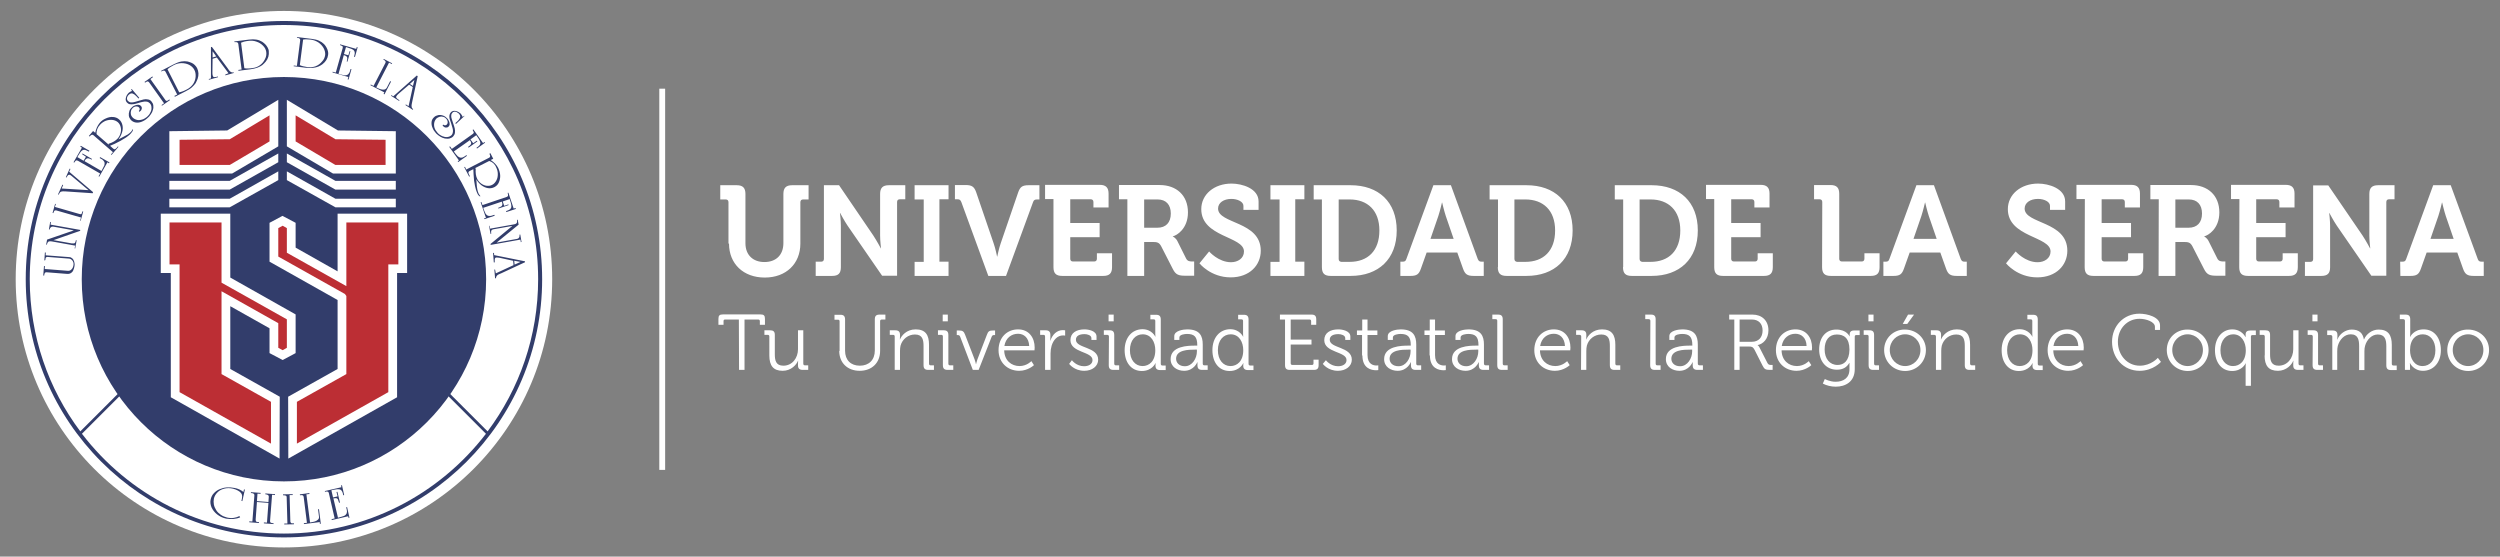
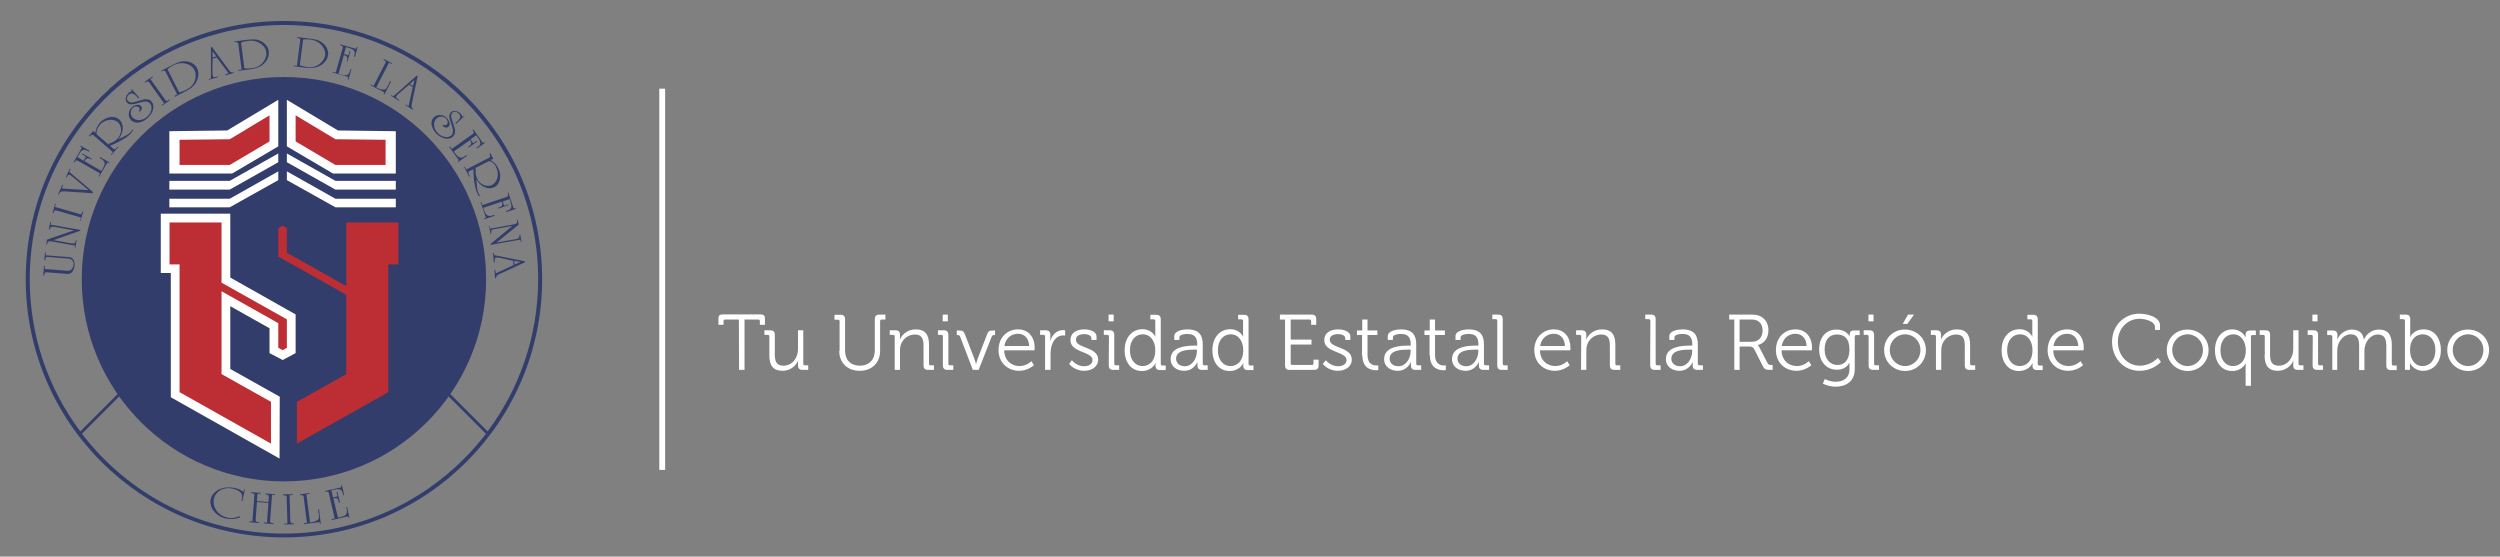
<svg xmlns="http://www.w3.org/2000/svg" version="1.1" id="Capa_1" x="0px" y="0px" viewBox="0 0 1370 305" style="enable-background:new 0 0 1370 305;" xml:space="preserve">
  <rect x="0" y="0" width="1370" height="305" fill="#808080" stroke="none" />
  <style type="text/css">
	.st0{fill:#FFFFFF;}
	.st1{fill:#323D6B;}
	.st2{fill:#BC2E34;}
</style>
-   <path class="st0" d="M155.6,6c81.2,0,147,65.8,147,147s-65.8,147-147,147s-147-65.8-147-147C8.6,71.8,74.4,6,155.6,6" />
  <path class="st1" d="M155.6,42.2c61.2,0,110.8,49.6,110.8,110.8s-49.6,110.8-110.8,110.8S44.8,214.2,44.8,153S94.4,42.2,155.6,42.2" />
  <polygon class="st0" points="124.5,71.5 152.5,54.7 152.5,80.2 127.2,95.1 92.8,95.1 92.8,71.9 " />
  <polygon class="st2" points="98.4,76.6 98.4,90.4 125.9,90.4 147.7,77.5 147.7,63.2 125.9,76.3 " />
  <polygon class="st0" points="92.8,103.9 125.9,103.9 152.5,88.9 152.5,84.1 125.9,99.1 92.8,99.1 " />
  <polygon class="st0" points="92.8,113.6 125.9,113.6 152.5,98.7 152.5,93.9 125.9,108.9 92.8,108.9 " />
  <polygon class="st0" points="126.2,152.1 162,172.3 162,193.5 154.9,197.3 147.7,193.5 147.7,179.9 126.2,167.8 126.2,202.2   153.3,217.4 153.2,251.3 93.6,217.7 93.6,149.6 88.1,149.6 88.1,117.1 126.2,117.1 " />
  <polygon class="st2" points="92.9,121.9 98.4,121.9 121.4,121.9 121.4,144.9 121.4,154.9 157.2,175 157.2,190.6 154.9,191.9   152.5,190.6 152.5,177.1 121.4,159.6 121.4,205 148.5,220.2 148.5,243.1 98.4,214.9 98.4,144.9 92.9,144.9 " />
-   <polygon class="st0" points="162,135.7 185,148.7 185,117.1 223.1,117.1 223.1,149.6 217.6,149.6 217.6,217.7 158,251.3   157.9,217.4 185,202.2 185,164.4 147.7,143.4 147.7,122.1 154.8,118.3 162,122.1 " />
  <polygon class="st2" points="157.2,125 157.2,138.5 189.8,156.8 189.8,144.9 189.8,121.9 212.8,121.9 218.3,121.9 218.3,144.9   212.8,144.9 212.8,214.9 162.7,243.1 162.7,220.2 189.8,205 189.8,162.2 189,161.1 152.5,140.6 152.5,125 154.9,123.7 " />
  <polygon class="st0" points="185.2,71.5 157.2,54.7 157.2,80.2 182.5,95.1 216.9,95.1 216.9,71.9 " />
  <polygon class="st2" points="211.3,76.6 211.3,90.4 183.8,90.4 162,77.5 162,63.2 183.8,76.3 " />
  <polygon class="st0" points="216.9,103.9 183.8,103.9 157.2,88.9 157.2,84.1 183.8,99.1 216.9,99.1 " />
  <polygon class="st0" points="216.9,113.6 183.8,113.6 157.2,98.7 157.2,93.9 183.8,108.9 216.9,108.9 " />
  <path class="st1" d="M66.7,215.9l-21.8,21.8c25.5,33.3,65.6,54.7,110.7,54.7s85.2-21.5,110.7-54.7l-21.8-21.8l1.1-1.1l21.6,21.6  c17.4-23.3,27.7-52.1,27.7-83.4c0-77-62.4-139.3-139.3-139.3S16.3,76.1,16.3,153c0,31.3,10.3,60.2,27.7,83.4l21.7-21.7L66.7,215.9z   M155.6,11.5c78.2,0,141.5,63.4,141.5,141.5s-63.3,141.5-141.5,141.5S14.1,231.1,14.1,153S77.4,11.5,155.6,11.5" />
  <path class="st1" d="M24.7,142.7h-0.4l0.3-4.3h0.5l-0.1,1.5l13,1c0.6,0,1.2,0.3,1.6,0.7c0.5,0.4,0.8,1,1,1.6s0.3,1.3,0.3,1.9  c0,0.6-0.2,1.3-0.4,2.1c-0.3,0.8-0.5,1.4-0.9,1.8c-0.7,0.8-1.6,1.2-2.8,1.1l-11.3-0.9c-0.8-0.1-1.2,0.5-1.3,1.8h-0.5l0.4-5.2h0.5  l-0.1,1.6l12.6,1c0.9,0.1,1.6-0.2,2.2-0.9c0.6-0.6,0.9-1.5,1-2.5c0.1-0.9-0.2-1.7-0.7-2.3s-1.2-1-2-1l-11.5-0.9  c-0.8-0.1-1.2,0.4-1.2,1.4L24.7,142.7z M40.9,136.1l0.3-1.5l-12.8-2.3c-0.7-0.1-1.2-0.1-1.6,0c-0.5,0.2-0.9,0.7-1.1,1.8l-0.4-0.1  l0.5-2.7l14.5-5v-0.1l-11.1-2c-0.5-0.1-0.9,0-1.3,0.3s-0.6,0.7-0.7,1.3l-0.4-0.1l0.7-4.1l0.4,0.1l-0.2,1.4L44,126l-0.1,0.5  l-14.6,5.1l0,0l10.1,1.8c0.8,0.1,1.4,0,1.7-0.3c0.2-0.3,0.4-0.8,0.5-1.5l0.4,0.1l-0.8,4.5L40.9,136.1z M43.9,120.9l0.5-1.7  l-13.6-3.9c-0.4-0.1-0.8,0-1,0.2c-0.2,0.3-0.4,0.7-0.6,1.3l-0.4-0.1l1.4-5l0.4,0.1l-0.5,1.6l13.2,3.8c0.4,0.1,0.7,0.2,0.8,0.2  c0.3,0,0.5-0.1,0.6-0.2c0.1-0.2,0.3-0.7,0.5-1.4l0.4,0.1l-1.4,5.1L43.9,120.9z M48.5,104.2l-9.3-7.8c-0.4-0.3-0.6-0.4-0.7-0.5  c-0.4-0.2-0.8-0.2-1.1,0c-0.3,0.2-0.5,0.6-0.8,1.1l-0.1,0.3l-0.4-0.2l2.1-4.7l0.4,0.2l-0.7,1.5L51,105.3l-0.2,0.6l-14.8-1  c-0.9,0-1.5-0.1-2,0c-0.4,0.1-0.8,0.2-1,0.4c-0.2,0.2-0.4,0.5-0.6,0.9l-0.2,0.5l-0.4-0.2l2.4-5.3l0.4,0.2l-0.8,1.9L48.5,104.2z   M58.9,88.9l-4.5,7.9L54,96.6l0.9-1.5l-12.2-7c-0.4-0.2-0.8-0.3-1.1-0.1c-0.3,0.2-0.6,0.6-0.9,1.1l-0.4-0.2l4.6-8L44,80.4l0.3-0.5  l4.7,2.7l-0.3,0.5l-0.8-0.4c-1.2-0.7-2.1-0.8-2.8-0.3c-0.7,0.4-1.4,1.4-2.3,3l-0.4,0.7l3.4,2l1.3-2.2L45,84.5l0.2-0.4l5.2,3  l-0.2,0.4c-0.6-0.4-1.2-0.6-1.7-0.7s-1,0-1.4,0.4c-0.2,0.2-0.5,0.5-0.8,1.1l9.3,5.4c0.6-1.1,1.1-2.1,1.6-3.1c0.2-0.8,0.2-1.5-0.1-2  c-0.3-0.5-0.7-1-1.4-1.4l-1.1-0.6l0.3-0.5L60,89l-0.3,0.5L58.9,88.9z M48.7,74.5l2.3-2.7l1.2,1c0.4-2.2,1.2-3.9,2.4-5.4  c0.9-1.1,2-1.9,3.4-2.5c1.3-0.6,2.6-0.9,3.9-0.8s2.4,0.5,3.3,1.3c1,0.8,1.6,1.9,1.9,3.2c0.3,1.3,0.2,2.6-0.2,3.9  c-0.4,1.4-1.1,2.7-2,3.9l0,0c0.4-0.2,1.1-0.6,2.3-1.2c1.2-0.6,2.1-1.1,2.8-1.5c0.7-0.5,1.4-1,1.9-1.6c0.4-0.5,0.6-0.9,0.7-1.2h0.3  c0,0.7-0.4,1.3-1,2c-0.5,0.6-1,1.1-1.7,1.6c-0.6,0.5-1.2,0.9-1.7,1.2C68,76,67.1,76.5,66,77.2c-2.2,1.2-4.1,2.1-5.7,2.7l1.7,1.5  c0.3,0.2,0.5,0.4,0.7,0.4s0.4,0,0.6-0.2s0.5-0.5,0.8-0.7c0.1-0.2,0.3-0.4,0.5-0.7l0.3,0.3l-3.8,4.4l-0.3-0.3l1.1-1.2l-10.7-9.3  c-0.5-0.5-1.2-0.3-1.9,0.5l-0.2,0.2L48.7,74.5z M52.9,73.5l6.7,5.8l-0.1-0.5c2.3-0.7,3.9-1.7,5-2.9c0.8-0.9,1.3-1.9,1.6-3.1  c0.3-1.1,0.3-2.2,0-3.3c-0.3-1.1-0.8-1.9-1.6-2.6c-0.9-0.7-1.9-1.1-3.1-1.2s-2.4,0.1-3.5,0.5c-1.2,0.5-2.2,1.2-3.1,2.2  C53.4,69.9,52.8,71.6,52.9,73.5 M72.2,48.8l4.1,4.8L75.9,54l-1-1.1c-0.7-0.8-1.4-1.3-2.1-1.6c-0.7-0.3-1.4-0.1-2.2,0.6  c-0.4,0.3-0.6,0.7-0.8,1.1c-0.2,0.4-0.3,0.8-0.2,1.2c0,0.4,0.2,0.8,0.5,1.1c0.4,0.4,0.9,0.7,1.4,0.8c0.6,0.1,1.2,0,1.8-0.1  c0.6-0.1,1.5-0.4,2.5-0.7c1.1-0.3,2.1-0.6,2.9-0.8c0.8-0.2,1.6-0.2,2.4,0c0.8,0.1,1.4,0.5,1.9,1.1s0.9,1.3,1,2.1  c0.1,0.8,0.1,1.6-0.2,2.5c-0.2,0.9-0.6,1.7-1.2,2.5c-0.5,0.8-1.2,1.6-2,2.2c-1,0.9-2.1,1.5-3.2,1.9s-2.2,0.5-3.2,0.3  s-1.9-0.7-2.6-1.5c-0.5-0.6-0.9-1.4-1-2.2c-0.1-0.8,0-1.7,0.3-2.6s0.9-1.6,1.6-2.2c0.4-0.4,1-0.7,1.6-0.9c0.6-0.2,1.2-0.3,1.8-0.3  c0.6,0.1,1,0.3,1.4,0.7c0.3,0.4,0.5,0.9,0.4,1.4c-0.1,0.6-0.3,1-0.8,1.4c-0.1,0.1-0.3,0.2-0.6,0.4l-0.2-0.5c0.6-0.7,0.6-1.3,0.1-1.9  c-0.2-0.2-0.5-0.4-0.9-0.5s-0.8-0.1-1.2,0c-0.4,0.1-0.8,0.3-1.2,0.6c-0.5,0.5-0.9,1-1.1,1.7c-0.2,0.6-0.2,1.3-0.1,1.9  s0.4,1.2,0.8,1.6c0.6,0.7,1.3,1.1,2.2,1.4c0.9,0.3,1.8,0.3,2.9,0c1-0.2,2-0.8,2.9-1.5c0.8-0.7,1.5-1.5,1.9-2.5  c0.5-0.9,0.7-1.8,0.6-2.7c0-0.9-0.3-1.7-0.9-2.3c-0.5-0.5-1-0.8-1.7-0.9s-1.4-0.1-2.1,0.1c-0.8,0.1-1.7,0.4-2.7,0.7  c-1,0.3-1.8,0.5-2.5,0.6s-1.4,0.1-2,0s-1.2-0.5-1.6-1c-0.6-0.7-0.8-1.5-0.5-2.6c0.2-1,0.8-1.9,1.6-2.7c0.4-0.3,1-0.7,1.8-1l-0.6-0.7  L72.2,48.8z M88.5,57.6l1.4-1l-8.2-11.5c-0.3-0.4-0.6-0.5-0.9-0.5c-0.4,0.1-0.8,0.3-1.3,0.7l-0.3-0.4l4.3-3l0.3,0.4l-1.4,1l8,11.2  c0.2,0.3,0.4,0.6,0.5,0.6c0.2,0.2,0.4,0.2,0.6,0.2c0.2-0.1,0.7-0.3,1.3-0.8l0.3,0.4l-4.3,3L88.5,57.6z M95.5,52.6l1.6-0.8l-6.4-12.5  c-0.4-0.7-1-0.8-1.9-0.3l-0.3,0.2l-0.2-0.4l7.2-3.7c1.4-0.7,2.7-1.2,3.9-1.4c1.2-0.2,2.3-0.2,3.4,0c0.7,0.2,1.4,0.4,2.1,0.7  c0.7,0.3,1.3,0.7,1.8,1.2s1,1.1,1.3,1.7c0.9,1.9,1,3.8,0.3,5.9c-0.3,0.8-0.7,1.6-1.1,2.4c-0.5,0.7-1.2,1.5-2.1,2.3s-2.1,1.5-3.5,2.2  L95.9,53L95.5,52.6z M106.4,38.1c-0.6-1.1-1.6-2-2.8-2.6c-1.2-0.6-2.6-0.9-4.1-0.9s-2.9,0.4-4.3,1.1c-1.6,0.8-2.8,1.6-3.4,2.3  l6.4,12.6c1.1-0.2,2.5-0.7,4.2-1.6c1.4-0.7,2.5-1.7,3.4-2.9c0.8-1.2,1.3-2.6,1.4-4C107.3,40.6,107.1,39.3,106.4,38.1 M125.2,40.1  l-6.4-8.6l-2.3,0.7l-0.1,7.5c0,0.7,0,1.3,0.2,1.8c0.1,0.4,0.3,0.6,0.5,0.7s0.6,0.1,1,0c0.3,0,0.7-0.1,1.3-0.3l0.1,0.4l-5,1.4  l-0.1-0.4l1.2-0.3V25.8l0.5-0.1l8.5,11.5c0.3,0.4,0.6,0.8,0.9,1.3c0.3,0.4,0.7,0.8,1.1,1s0.9,0.3,1.4,0.1l0.1,0.4l-4.6,1.3l-0.1-0.4  L125.2,40.1z M118.5,30.9l-1.9-2.7h-0.1v3.3L118.5,30.9z M130.7,38.3l1.7-0.2l-1.8-14c-0.1-0.8-0.7-1.1-1.7-1h-0.4l-0.1-0.4l8-1  c1.6-0.2,2.9-0.2,4.1,0s2.2,0.6,3.2,1.2c0.6,0.4,1.2,0.9,1.7,1.4s0.9,1.1,1.3,1.8c0.3,0.6,0.6,1.3,0.6,2c0.2,2.1-0.3,4-1.7,5.7  c-0.6,0.7-1.2,1.3-1.9,1.9c-0.7,0.5-1.6,1-2.7,1.4s-2.4,0.7-4,0.9l-6.4,0.8L130.7,38.3z M145.9,28.4c-0.2-1.3-0.8-2.4-1.8-3.4  s-2.1-1.7-3.6-2.2c-1.4-0.5-2.9-0.6-4.4-0.4c-1.8,0.2-3.1,0.6-4,1l1.8,14c1.1,0.2,2.6,0.2,4.5-0.1c1.6-0.2,2.9-0.7,4.1-1.6  s2.1-2,2.7-3.3C145.9,31.1,146.1,29.8,145.9,28.4 M161,35.9l1.7,0.2l1.8-14c0.1-0.8-0.4-1.2-1.4-1.4h-0.4l0.1-0.4l8,1  c1.6,0.2,2.9,0.5,4,1s2,1.1,2.8,1.9c0.5,0.5,0.9,1.1,1.3,1.8c0.4,0.7,0.6,1.3,0.8,2c0.2,0.7,0.2,1.4,0.1,2.1  c-0.3,2.1-1.3,3.7-3.1,5.1c-0.7,0.5-1.5,1-2.3,1.3s-1.8,0.6-3,0.7s-2.5,0.1-4.1-0.1l-6.4-0.8L161,35.9z M178.2,30.1  c0.1-1.3-0.2-2.5-0.9-3.8c-0.7-1.2-1.6-2.2-2.9-3.1c-1.3-0.8-2.6-1.3-4.2-1.5c-1.8-0.2-3.2-0.2-4.1,0l-1.8,14c1,0.5,2.5,0.8,4.3,1.1  c1.6,0.2,3,0,4.4-0.5c1.4-0.6,2.5-1.4,3.4-2.5C177.5,32.7,178,31.5,178.2,30.1 M190.9,42.2l-8.7-2.5l0.1-0.4l1.7,0.5l3.8-13.5  c0.1-0.5,0.1-0.8-0.2-1c-0.3-0.2-0.7-0.4-1.3-0.6l0.1-0.4l8.8,2.5l0.3-1l0.5,0.1l-1.5,5.3l-0.5-0.1l0.2-0.8c0.4-1.3,0.2-2.2-0.4-2.8  c-0.6-0.5-1.7-1-3.5-1.5l-0.7-0.2l-1.1,3.8l2.4,0.7l0.7-2.3l0.4,0.1l-1.6,5.7l-0.4-0.1c0.2-0.7,0.3-1.3,0.3-1.8s-0.2-0.9-0.7-1.2  c-0.2-0.2-0.6-0.3-1.2-0.5l-2.9,10.3c1.2,0.3,2.3,0.6,3.4,0.8c0.8,0,1.5-0.2,1.9-0.6s0.8-1,1-1.7l0.3-1.2l0.5,0.1l-1.6,5.7l-0.5-0.1  L190.9,42.2z M214.9,34.7l-0.2,0.4l-1.5-0.8l-7,13.6c0.9,0.4,1.6,0.8,2.3,1c0.7,0.2,1.4,0.3,2,0.2c0.6-0.1,1.1-0.4,1.5-1.1l1.8-3.5  l0.5,0.2l-3.6,7l-0.5-0.2l0.4-0.9l-7.6-3.9l0.2-0.4l1.5,0.8l6.5-12.6c0.2-0.4,0.2-0.7,0-1s-0.6-0.6-1.1-0.8l0.2-0.4L214.9,34.7z   M223.9,58.2l2.3-10.5l-2-1.3l-5.7,4.9c-0.5,0.4-0.9,0.9-1.2,1.3c-0.2,0.3-0.3,0.6-0.2,0.8c0.1,0.2,0.3,0.5,0.7,0.8  c0.2,0.2,0.6,0.4,1.1,0.7l-0.2,0.4l-4.4-2.8l0.2-0.4l1,0.7l12.9-11.4l0.5,0.3l-3,14c-0.1,0.5-0.2,1-0.3,1.5c-0.1,0.5-0.1,1,0,1.5  s0.4,0.8,0.8,1.1l-0.2,0.4l-4-2.6l0.2-0.4L223.9,58.2z M226.3,47.1l0.8-3.3l0,0l-2.5,2.2L226.3,47.1z M254.5,63.6l-4.6,4.3l-0.4-0.4  l1.1-1c0.8-0.7,1.3-1.4,1.5-2.1c0.3-0.7,0-1.4-0.7-2.2c-0.4-0.3-0.8-0.6-1.2-0.8c-0.4-0.2-0.8-0.2-1.2-0.2c-0.4,0.1-0.8,0.2-1,0.5  c-0.4,0.4-0.7,0.9-0.7,1.5c-0.1,0.6,0,1.2,0.2,1.8c0.2,0.6,0.4,1.4,0.8,2.5c0.4,1.1,0.7,2.1,0.9,2.9s0.2,1.6,0.1,2.4  c-0.1,0.8-0.5,1.4-1,2c-0.6,0.6-1.3,0.9-2,1.1c-0.8,0.2-1.6,0.1-2.5,0c-0.9-0.2-1.7-0.5-2.5-1s-1.6-1.1-2.3-1.8c-0.9-1-1.6-2-2-3.1  c-0.5-1.1-0.6-2.2-0.5-3.2s0.6-1.9,1.4-2.6c0.6-0.6,1.3-0.9,2.2-1.1c0.8-0.2,1.7-0.1,2.6,0.2c0.9,0.3,1.6,0.8,2.3,1.5  c0.4,0.4,0.7,0.9,1,1.5s0.4,1.2,0.4,1.7c0,0.6-0.2,1-0.6,1.4c-0.4,0.4-0.8,0.5-1.4,0.5c-0.6,0-1.1-0.3-1.5-0.7  c-0.1-0.1-0.2-0.3-0.4-0.6l0.4-0.3c0.7,0.5,1.3,0.5,1.9,0c0.2-0.2,0.4-0.5,0.5-0.9s0-0.8-0.1-1.2c-0.1-0.4-0.4-0.8-0.7-1.2  c-0.5-0.5-1.1-0.9-1.7-1c-0.7-0.2-1.3-0.2-1.9,0c-0.6,0.2-1.2,0.5-1.6,0.8c-0.6,0.6-1.1,1.4-1.3,2.3s-0.2,1.9,0.1,2.9  s0.9,1.9,1.7,2.8c0.7,0.8,1.6,1.4,2.5,1.8c1,0.4,1.9,0.6,2.8,0.5c0.9-0.1,1.6-0.4,2.3-1c0.5-0.5,0.7-1.1,0.8-1.8  c0.1-0.7,0-1.4-0.2-2.1s-0.5-1.6-0.8-2.7c-0.4-1-0.6-1.8-0.8-2.4c-0.2-0.7-0.2-1.3-0.1-2c0.1-0.6,0.4-1.2,0.9-1.7  c0.7-0.6,1.5-0.8,2.5-0.6c1,0.2,1.9,0.7,2.8,1.5c0.3,0.4,0.7,1,1.1,1.8l0.7-0.7L254.5,63.6z M251.5,87.9l-5.3-7.4l0.4-0.3l1,1.4  l11.5-8.2c0.4-0.3,0.6-0.6,0.5-0.9s-0.3-0.8-0.6-1.3l0.4-0.3l5.3,7.5l0.8-0.6l0.3,0.4l-4.4,3.2l-0.3-0.4l0.7-0.5  c1.1-0.8,1.6-1.6,1.4-2.4c-0.1-0.8-0.7-1.9-1.8-3.4l-0.4-0.6l-3.2,2.3l1.5,2.1l2-1.4l0.3,0.4l-4.8,3.4l-0.3-0.4  c0.6-0.4,1-0.8,1.4-1.2c0.3-0.4,0.4-0.9,0.2-1.4c-0.1-0.3-0.3-0.6-0.6-1.1l-8.8,6.2c0.7,1,1.4,1.9,2.2,2.7c0.7,0.5,1.3,0.8,1.9,0.7  c0.6,0,1.2-0.3,1.8-0.7l1-0.7l0.3,0.4l-4.8,3.4l-0.3-0.4L251.5,87.9z M268.7,83.9l1.6,3.1l-1.4,0.7c1.8,1.2,3.2,2.6,4.1,4.3  c0.6,1.3,1,2.6,1.1,4s-0.2,2.7-0.7,3.9c-0.5,1.2-1.3,2-2.4,2.6c-1.1,0.6-2.4,0.8-3.6,0.6c-1.3-0.2-2.5-0.8-3.6-1.6  c-1.1-0.9-2.1-2-2.8-3.3l0,0c0.1,0.4,0.1,1.3,0.2,2.5c0.1,1.3,0.2,2.3,0.4,3.2c0.2,0.9,0.4,1.6,0.8,2.4c0.3,0.5,0.6,0.9,0.8,1.1  l-0.1,0.3c-0.6-0.3-1.1-0.8-1.5-1.7c-0.3-0.7-0.6-1.4-0.8-2.1c-0.2-0.8-0.4-1.4-0.5-2s-0.3-1.6-0.5-2.9c-0.2-2.5-0.4-4.6-0.4-6.3  l-2,1c-0.3,0.2-0.5,0.3-0.6,0.5s-0.1,0.3-0.1,0.6c0.1,0.3,0.2,0.6,0.4,1c0.1,0.2,0.3,0.4,0.4,0.8l-0.4,0.2l-2.7-5.2l0.4-0.2l0.7,1.5  l12.6-6.5c0.6-0.3,0.7-1,0.2-1.9l-0.1-0.2L268.7,83.9z M268.1,88.2l-7.9,4l0.5,0.1c-0.2,2.4,0.1,4.3,0.8,5.7  c0.5,1.1,1.3,1.9,2.2,2.6c1,0.7,2,1.1,3,1.2c1.1,0.1,2.1,0,3-0.5c1-0.5,1.7-1.3,2.3-2.4s0.8-2.2,0.8-3.5s-0.3-2.5-0.9-3.7  C271.2,89.9,269.8,88.7,268.1,88.2 M266.3,119.4l-2.9-8.6l0.4-0.1l0.6,1.7l13.3-4.5c0.5-0.2,0.7-0.4,0.7-0.8c0-0.3,0-0.8-0.2-1.4  l0.4-0.1l2.9,8.7l1-0.3l0.2,0.5l-5.2,1.7l-0.2-0.5l0.8-0.3c1.3-0.4,2-1.1,2.1-1.9s-0.1-2-0.7-3.7l-0.2-0.7l-3.8,1.3l0.8,2.4l2.3-0.8  l0.1,0.4l-5.6,1.9l-0.1-0.4c0.7-0.2,1.2-0.5,1.7-0.8c0.4-0.3,0.6-0.7,0.6-1.3c0-0.3-0.1-0.7-0.3-1.3l-10.2,3.4  c0.4,1.2,0.8,2.2,1.3,3.2c0.5,0.7,1,1.1,1.6,1.2s1.2,0.1,2-0.2l1.2-0.4l0.2,0.5l-5.6,1.9l-0.2-0.5L266.3,119.4z M268.3,123.8  l0.3,1.5l12.8-2.3c0.7-0.1,1.2-0.3,1.5-0.5c0.4-0.3,0.6-1,0.4-2l0.4-0.1l0.5,2.7l-11.9,9.7v0.1l11.1-2c0.5-0.1,0.8-0.3,1.1-0.8  c0.2-0.4,0.3-0.9,0.2-1.5l0.4-0.1l0.7,4.1l-0.4,0.1l-0.2-1.4l-16.3,2.9l-0.1-0.5l12-9.9l0,0l-10.1,1.8c-0.8,0.1-1.3,0.4-1.5,0.9  c-0.1,0.4-0.1,0.9,0,1.6l-0.4,0.1l-0.8-4.5L268.3,123.8z M271.7,149.8l9.7-4.5l-0.2-2.4l-7.3-1.6c-0.7-0.1-1.3-0.2-1.8-0.2  c-0.4,0-0.6,0.1-0.8,0.4c-0.1,0.2-0.2,0.6-0.2,1c0,0.3,0,0.7,0,1.3h-0.5l-0.4-5.2h0.5l0.1,1.2l16.9,3.4v0.5l-12.9,6  c-0.5,0.2-0.9,0.4-1.4,0.6c-0.5,0.2-0.9,0.5-1.2,0.9s-0.4,0.8-0.4,1.3h-0.5l-0.4-4.8h0.4L271.7,149.8z M282,145l3.1-1.4v-0.1  l-3.3-0.6L282,145z" />
  <path class="st1" d="M133.4,269.6l0.3-1.4l0.5,0.1l-1.4,6.3l-0.5-0.1c0.3-1.1,0.4-2,0.4-2.6s-0.2-1.2-0.6-1.7s-1-1-1.8-1.4  s-1.7-0.8-2.6-1c-1.7-0.4-3.4-0.4-4.9,0s-2.8,1.1-3.7,2.1c-1,1-1.6,2.1-1.9,3.4c-0.2,1-0.2,2.1,0,3.2c0.2,1.1,0.7,2.1,1.3,3.1  c0.6,1,1.5,1.8,2.5,2.5s2.2,1.2,3.4,1.5c1.3,0.3,2.6,0.4,3.7,0.2c1.2-0.2,2.2-0.5,3.1-1l0.4,0.7c-1.1,0.5-2.4,0.8-3.7,0.9  c-1.4,0.1-2.7,0-4-0.2c-1.9-0.4-3.5-1.2-4.9-2.3s-2.4-2.4-3.1-3.9c-0.6-1.5-0.8-3-0.4-4.5c0.3-1.2,0.8-2.3,1.7-3.2  c0.8-0.9,1.9-1.7,3.1-2.2s2.5-0.9,4-1c1.4-0.1,2.8,0,4.2,0.3C130.3,267.7,131.9,268.4,133.4,269.6 M155.8,286.9h1.7l-0.4-14.4  c0-0.5-0.2-0.8-0.5-0.9c-0.3-0.1-0.8-0.2-1.5-0.2v-0.5l5.3-0.1v0.5h-1.7l0.4,14c0,0.4,0,0.7,0.1,0.8c0.1,0.3,0.2,0.4,0.4,0.6  c0.2,0.1,0.7,0.1,1.5,0.1v0.5l-5.3,0.1V286.9z M169.5,270.2l0.1,0.5l-1.7,0.2l2,15.4c1-0.1,1.8-0.3,2.5-0.5s1.3-0.5,1.8-1  c0.5-0.4,0.7-1,0.6-1.7l-0.5-4l0.5-0.1l1,8l-0.5,0.1l-0.1-1l-8.6,1.1l-0.1-0.5l1.7-0.2l-1.8-14.3c-0.1-0.4-0.3-0.7-0.6-0.8  c-0.3-0.1-0.8-0.1-1.4,0l-0.1-0.5L169.5,270.2z M190.8,282.9l-9,2.1l-0.1-0.5l1.7-0.4l-3.2-13.9c-0.1-0.5-0.3-0.7-0.7-0.8  c-0.3-0.1-0.8-0.1-1.4,0.1l-0.1-0.4l9.1-2.1l-0.2-1l0.5-0.1l1.2,5.4l-0.5,0.1l-0.2-0.9c-0.3-1.3-0.9-2.1-1.7-2.3  c-0.8-0.2-2.1-0.1-3.9,0.3l-0.7,0.2l0.9,3.9l2.5-0.6l-0.6-2.4l0.5-0.1l1.4,5.9l-0.5,0.1c-0.2-0.7-0.4-1.3-0.6-1.8  c-0.3-0.5-0.7-0.7-1.2-0.7c-0.3,0-0.7,0-1.3,0.1l2.5,10.6c1.2-0.3,2.3-0.6,3.4-1c0.7-0.4,1.2-0.9,1.4-1.5c0.2-0.6,0.2-1.2,0-2  l-0.3-1.2l0.5-0.1l1.3,5.8l-0.5,0.1L190.8,282.9z M149.1,271.1l-1.1,14.2c0,0.5,0,0.8,0.2,1s0.6,0.3,1.2,0.4c0.1,0,0.3,0,0.5,0v0.5  l-5.3-0.4v-0.5l1.7,0.1l0.8-10.8l-6.3-0.5l-0.7,9.6c0,0.6,0.1,1,0.4,1.2c0.2,0.1,0.7,0.2,1.4,0.2v0.5l-5.3-0.4v-0.5l1.7,0.1  l1.1-14.3c0.1-0.8-0.5-1.2-1.5-1.3h-0.4v-0.5l5.3,0.4v0.5l-1.7-0.1l-0.3,4.1l6.3,0.5l0.2-2.9c0-0.4-0.1-0.7-0.4-0.9  s-0.6-0.3-1.1-0.4h-0.4v-0.5l5.3,0.4v0.5L149.1,271.1z" />
-   <path class="st0" d="M399.5,133.5c0,11,7.8,18.6,19.6,18.6c11.7,0,19.5-7.6,19.5-18.6v-22.7c0-1,0.6-1.5,1.5-1.5h3v-7.8h-9  c-3.4,0-4.8,1.5-4.8,4.8v26.9c0,6.6-4.1,10.4-10.4,10.4c-6.2,0-10.4-3.8-10.4-10.3v-27c0-3.3-1.4-4.8-4.8-4.8h-9v7.8h3  c1,0,1.5,0.6,1.5,1.5v22.7H399.5z M447,151.2h9c3.4,0,4.8-1.4,4.8-4.8v-22.7c0-2.9-0.5-7-0.5-7h0.1c0,0,2.2,4.2,4.1,7l18.9,27.4h8.2  v-40.4c0-1,0.6-1.5,1.5-1.5h3v-7.7h-9c-3.4,0-4.8,1.5-4.8,4.8v22.8c0,2.9,0.5,7,0.5,7h-0.1c0,0-2.2-4.1-4.1-7l-18.8-27.6h-8.3v40.4  c0,1-0.6,1.5-1.5,1.5h-3V151.2z M501.2,151.2h18.6v-7.8h-5v-34.2h5v-7.7h-18.6v7.8h5v34.2h-5V151.2z M541.6,151.2h9.7l14.8-40.4  c0.4-1.2,1-1.5,2.2-1.5h1.3v-7.8h-5.9c-3.5,0-4.7,0.9-5.8,4.1l-9.5,27.7c-1,2.8-1.9,7.3-1.9,7.3h-0.1c0,0-0.9-4.5-1.9-7.3l-9.5-27.8  c-1.1-3.2-2.4-4.1-5.9-4.1h-5.8v7.8h1.3c1.2,0,1.7,0.3,2.2,1.5L541.6,151.2z M577.3,146.4c0,3.4,1.4,4.8,4.8,4.8h22.5  c3.3,0,4.8-1.4,4.8-4.8v-7.6h-8.3v3c0,1-0.6,1.5-1.5,1.5H588c-1,0-1.5-0.6-1.5-1.5V130h16.1v-7.8h-16.1v-13h11.2  c1,0,1.5,0.6,1.5,1.5v3h8.3v-7.6c0-3.3-1.5-4.8-4.8-4.8h-30v7.8h4.6V146.4z M617.8,151.2h9.2v-18.6h4.6c2.6,0,3.6,0.3,4.7,2.3  l6.4,12.5c1.6,3.2,3.2,3.7,6.9,3.7h4.8v-7.8h-0.9c-1.5,0-2.7-0.1-3.5-1.6l-4.8-9.6c-0.9-1.8-2.5-2.5-2.5-2.5v-0.1  c2.1-0.4,8.3-4.1,8.3-13.1c0-9.4-6.4-15-15.5-15h-22.3v7.8h4.6V151.2z M627,124.8v-15.5h7.4c4.5,0,7.2,2.8,7.2,7.7  c0,5-2.7,7.8-7.4,7.8H627z M657.3,144.3c0,0,6.1,7.7,17.1,7.7c10.4,0,16.5-6.7,16.5-14.6c0-16.3-23.4-14.6-23.4-23.1  c0-3.2,3.1-5.3,7.3-5.3c3.3,0,6.6,1.5,6.6,3.8v2.2h8.3v-4.6c0-7.1-9-9.8-14.8-9.8c-9.6,0-16.6,6-16.6,14c0,15.5,23.4,14.8,23.4,23.2  c0,3.8-3.4,5.9-7.1,5.9c-6.9,0-12-5.9-12-5.9L657.3,144.3z M696.2,151.2h18.6v-7.8h-5v-34.2h5v-7.7h-18.6v7.8h5v34.2h-5V151.2z   M724.4,146.4c0,3.4,1.4,4.8,4.8,4.8h10.9c15.3,0,25.3-9.2,25.3-24.9s-10-24.8-25.3-24.8h-20.2v7.8h4.5V146.4z M733.6,141.9v-32.6h6  c9.8,0,16.3,6,16.3,17c0,11.2-6.4,17.2-16.3,17.2h-4.5C734.1,143.4,733.6,142.9,733.6,141.9 M767.4,151.2h5.5c3.5,0,4.7-0.9,5.8-4.1  l3.1-8.7h16.8l3.1,8.7c1.1,3.2,2.4,4.1,5.9,4.1h5.5v-7.8H812c-1.2,0-1.7-0.3-2.2-1.5l-14.7-40.4h-9.6l-14.8,40.4  c-0.4,1.3-1,1.5-2.2,1.5h-1.1L767.4,151.2L767.4,151.2z M783.9,130.9l4.3-12.5c0.9-2.7,2-7.4,2-7.4h0.1c0,0,1.1,4.7,2,7.4l4.3,12.5  H783.9z M820.8,146.4c0,3.4,1.4,4.8,4.8,4.8h10.9c15.3,0,25.3-9.2,25.3-24.9s-10-24.8-25.3-24.8h-20.2v7.8h4.6v37.1L820.8,146.4  L820.8,146.4z M829.9,141.9v-32.6h6c9.8,0,16.3,6,16.3,17c0,11.2-6.4,17.2-16.3,17.2h-4.5C830.5,143.4,829.9,142.9,829.9,141.9   M889.4,146.4c0,3.4,1.4,4.8,4.8,4.8h10.9c15.3,0,25.3-9.2,25.3-24.9s-10-24.8-25.3-24.8h-20.2v7.8h4.6v37.1L889.4,146.4  L889.4,146.4z M898.5,141.9v-32.6h6c9.8,0,16.3,6,16.3,17c0,11.2-6.4,17.2-16.3,17.2H900C899.1,143.4,898.5,142.9,898.5,141.9   M939.4,146.4c0,3.4,1.4,4.8,4.8,4.8h22.5c3.3,0,4.8-1.4,4.8-4.8v-7.6h-8.3v3c0,1-0.6,1.5-1.5,1.5h-11.5c-1,0-1.5-0.6-1.5-1.5V130  h16.1v-7.8h-16.1v-13h11.2c1,0,1.5,0.6,1.5,1.5v3h8.3v-7.6c0-3.3-1.5-4.8-4.8-4.8h-30v7.8h4.5V146.4z M998.5,146.4  c0,3.4,1.4,4.8,4.8,4.8h21.9c3.4,0,4.8-1.4,4.8-4.8v-7.6h-8.3v3c0,1-0.6,1.5-1.5,1.5h-10.8c-1,0-1.5-0.6-1.5-1.5v-35.6  c0-3.3-1.4-4.8-4.8-4.8h-9v7.8h3c1,0,1.5,0.6,1.5,1.5L998.5,146.4L998.5,146.4z M1032.1,151.2h5.5c3.5,0,4.7-0.9,5.8-4.1l3.1-8.7  h16.8l3.1,8.7c1.1,3.2,2.4,4.1,5.9,4.1h5.5v-7.8h-1.1c-1.2,0-1.7-0.3-2.2-1.5l-14.7-40.4h-9.6l-14.8,40.4c-0.4,1.3-1,1.5-2.2,1.5  h-1.1L1032.1,151.2L1032.1,151.2z M1048.6,130.9l4.3-12.5c0.9-2.7,2-7.4,2-7.4h0.1c0,0,1.1,4.7,2,7.4l4.3,12.5H1048.6z   M1099.3,144.3c0,0,6.1,7.7,17.1,7.7c10.4,0,16.5-6.7,16.5-14.6c0-16.3-23.4-14.6-23.4-23.1c0-3.2,3.1-5.3,7.3-5.3  c3.3,0,6.6,1.5,6.6,3.8v2.2h8.3v-4.6c0-7.1-9-9.8-14.8-9.8c-9.6,0-16.6,6-16.6,14c0,15.5,23.4,14.8,23.4,23.2c0,3.8-3.4,5.9-7.1,5.9  c-6.9,0-12-5.9-12-5.9L1099.3,144.3z M1142.4,146.4c0,3.4,1.4,4.8,4.8,4.8h22.5c3.3,0,4.8-1.4,4.8-4.8v-7.6h-8.3v3  c0,1-0.6,1.5-1.5,1.5h-11.5c-1,0-1.5-0.6-1.5-1.5V130h16.1v-7.8h-16.1v-13h11.2c1,0,1.5,0.6,1.5,1.5v3h8.3v-7.6  c0-3.3-1.5-4.8-4.8-4.8h-30v7.8h4.6L1142.4,146.4L1142.4,146.4z M1182.9,151.2h9.2v-18.6h4.6c2.6,0,3.6,0.3,4.7,2.3l6.4,12.5  c1.6,3.2,3.2,3.7,6.9,3.7h4.8v-7.8h-0.9c-1.5,0-2.7-0.1-3.5-1.6l-4.8-9.6c-0.9-1.8-2.4-2.5-2.4-2.5v-0.1c2.1-0.4,8.3-4.1,8.3-13.1  c0-9.4-6.4-15-15.5-15h-22.3v7.8h4.6L1182.9,151.2L1182.9,151.2z M1192.1,124.8v-15.5h7.4c4.5,0,7.2,2.8,7.2,7.7  c0,5-2.7,7.8-7.4,7.8H1192.1z M1227.1,146.4c0,3.4,1.4,4.8,4.8,4.8h22.5c3.3,0,4.8-1.4,4.8-4.8v-7.6h-8.3v3c0,1-0.6,1.5-1.5,1.5  h-11.5c-1,0-1.5-0.6-1.5-1.5V130h16.1v-7.8h-16.1v-13h11.2c1,0,1.5,0.6,1.5,1.5v3h8.3v-7.6c0-3.3-1.5-4.8-4.8-4.8h-30v7.8h4.6  L1227.1,146.4L1227.1,146.4z M1263.1,151.2h9c3.4,0,4.8-1.4,4.8-4.8v-22.7c0-2.9-0.5-7-0.5-7h0.1c0,0,2.2,4.2,4.1,7l18.9,27.4h8.2  v-40.4c0-1,0.6-1.5,1.5-1.5h3v-7.7h-9c-3.4,0-4.8,1.5-4.8,4.8v22.8c0,2.9,0.5,7,0.5,7h-0.1c0,0-2.2-4.1-4.1-7l-18.8-27.5h-8.3V142  c0,1-0.6,1.5-1.5,1.5h-3L1263.1,151.2L1263.1,151.2z M1315.4,151.2h5.5c3.5,0,4.7-0.9,5.8-4.1l3.1-8.7h16.8l3.1,8.7  c1.1,3.2,2.4,4.1,5.9,4.1h5.5v-7.8h-1.1c-1.2,0-1.8-0.3-2.2-1.5l-14.8-40.4h-9.6l-14.8,40.4c-0.4,1.3-1,1.5-2.2,1.5h-1.1  L1315.4,151.2L1315.4,151.2z M1331.9,130.9l4.3-12.5c0.9-2.7,2-7.4,2-7.4h0.1c0,0,1.1,4.7,2,7.4l4.3,12.5H1331.9z" />
  <path class="st0" d="M405,202.7h3v-27.6h7.5c0.6,0,0.9,0.3,0.9,0.9v2h2.8v-3.2c0-1.9-0.6-2.5-2.5-2.5h-20.5c-1.9,0-2.5,0.6-2.5,2.5  v3.2h2.8v-2c0-0.7,0.3-0.9,0.9-0.9h7.5L405,202.7L405,202.7z M421.6,194.8c0,5.6,2.2,8.4,7.3,8.4c4.7,0,7.6-3.4,8.4-5.5h0.1  c0,0-0.1,0.7-0.1,1.6v1c0,1.6,0.8,2.4,2.6,2.4h3v-2.5h-1.8c-0.6,0-0.9-0.3-0.9-1V181h-2.9v10.4c0,4.7-3.1,9-8,9  c-4.2,0-4.7-3-4.7-6.4v-10.5c0-1.8-0.8-2.5-2.6-2.5h-3.1v2.5h1.8c0.6,0,0.9,0.3,0.9,0.9V194.8z M459.9,192.3  c0,6.5,4.5,10.9,11.2,10.9s11.2-4.4,11.2-10.9V176c0-0.6,0.3-0.9,1-0.9h1.9v-2.7H482c-1.9,0-2.6,0.8-2.6,2.6v17.1  c0,5.1-3.2,8.3-8.2,8.3s-8.1-3.1-8.1-8.2v-17.1c0-1.9-0.8-2.6-2.6-2.6h-3.2v2.7h1.9c0.6,0,0.9,0.3,0.9,0.9v16.2H459.9z M490.3,202.7  h2.9v-10.4c0-1,0.1-2,0.3-2.9c1-3.6,4.2-6.1,7.9-6.1c4.2,0,4.7,3,4.7,6.4v10.4c0,1.9,0.8,2.6,2.6,2.6h3.1v-2.5H510  c-0.6,0-0.9-0.3-0.9-1v-10.3c0-5.3-1.9-8.4-7.3-8.4c-5.1,0-7.8,3.5-8.6,5.5h-0.1c0,0,0.1-0.7,0.1-1.6v-1c0-1.6-0.8-2.4-2.6-2.4h-3  v2.5h1.8c0.6,0,0.9,0.3,0.9,0.9L490.3,202.7L490.3,202.7z M516.6,176.1h2.8v-3.7h-2.8V176.1z M516.7,200.1c0,1.9,0.8,2.6,2.6,2.6  h3.1v-2.5h-1.8c-0.6,0-0.9-0.3-0.9-1v-15.6c0-1.9-0.8-2.6-2.6-2.6H514v2.5h1.8c0.6,0,0.9,0.3,0.9,0.9V200.1z M533.1,202.7h3.2  l7.1-18.1c0.3-0.8,0.7-1,1.5-1h0.4v-2.5h-1.1c-2,0-2.7,0.4-3.4,2.4l-5.2,13.5c-0.4,1.1-0.7,2.5-0.7,2.5h-0.1c0,0-0.3-1.5-0.7-2.5  l-5.2-13.5c-0.7-1.9-1.4-2.4-3.4-2.4h-1.2v2.5h0.4c0.8,0,1.2,0.2,1.5,1L533.1,202.7z M547.2,191.9c0,6.7,4.9,11.3,11.3,11.3  c4.9,0,8.1-3.1,8.1-3.1l-1.4-2.2c0,0-2.5,2.7-6.5,2.7c-4.5,0-8.3-3.1-8.4-8.6h16.6c0,0,0.1-0.9,0.1-1.5c0-5.4-3.1-10-9.1-10  C552,180.5,547.2,184.8,547.2,191.9 M550.4,189.6c0.7-4.4,3.9-6.7,7.5-6.7c3.2,0,5.9,2.2,6.1,6.7H550.4z M572.8,202.7h2.9v-9.1  c0-1.4,0.2-2.8,0.6-4.2c1-3.2,3.2-5.6,6.3-5.6c0.6,0,1.1,0.1,1.1,0.1V181c0,0-0.6-0.1-1.2-0.1c-3.4,0-5.8,2.5-6.9,5.8h-0.1  c0,0,0.1-0.7,0.1-1.6v-1.6c0-1.7-0.8-2.5-2.6-2.5h-3v2.5h1.8c0.6,0,0.9,0.3,0.9,0.9v18.3H572.8z M585.9,199.4c0,0,2.7,3.8,8.3,3.8  c4.3,0,7.6-2.5,7.6-6.1c0-7.2-12.2-6.1-12.2-10.9c0-2.1,1.8-3.1,4.8-3.1c1.4,0,3.7,0.6,3.7,2.2v1h2.8v-1.9c0-3.1-4.4-3.9-6.6-3.9  c-4.4,0-7.7,1.9-7.7,5.9c0,7,12.1,6.1,12.1,10.9c0,2.3-2.2,3.4-4.6,3.4c-4.3,0-6.7-3.3-6.7-3.3L585.9,199.4z M607.5,176.1h2.8v-3.7  h-2.8V176.1z M607.6,200.1c0,1.9,0.8,2.6,2.6,2.6h3.1v-2.5h-1.8c-0.6,0-0.9-0.3-0.9-1v-15.6c0-1.9-0.8-2.6-2.6-2.6h-3.1v2.5h1.8  c0.6,0,1,0.3,1,0.9L607.6,200.1L607.6,200.1z M616.3,191.9c0,6.7,3.6,11.4,9.4,11.4c5.7,0,7.5-4.3,7.5-4.3h0.1c0,0-0.1,0.6-0.1,1.4  c0,1.6,0.8,2.4,2.6,2.4h3v-2.5H637c-0.6,0-0.9-0.3-0.9-1v-24.2c0-1.9-0.8-2.6-2.6-2.6h-3.1v2.5h1.8c0.6,0,0.9,0.3,0.9,0.9v7  c0,0.9,0.1,1.6,0.1,1.6h-0.1c0,0-1.8-4.1-7.1-4.1C620.3,180.5,616.3,185,616.3,191.9 M626.1,200.6c-4,0-6.9-3.4-6.9-8.7  c0-5.5,3.1-8.7,7-8.7c4.7,0,6.9,4.3,6.9,8.7C633.1,198,629.7,200.6,626.1,200.6 M641.5,196.8c0,4.3,3.7,6.4,7.4,6.4  c5.4,0,7.2-4.7,7.2-4.7h0.1c0,0,0,0.6,0,1.6c0,1.8,0.7,2.6,2.6,2.6h3v-2.5H660c-0.6,0-0.9-0.3-0.9-1v-10.4c0-4.7-1.6-8.3-8.5-8.3  c-1.9,0-7.1,0.6-7.1,3.7v2.1h2.8v-1.4c0-1.6,3.1-1.9,4.2-1.9c4,0,5.6,1.6,5.6,6.1v0.3h-1.2C651,189.4,641.5,189.6,641.5,196.8   M644.5,196.6c0-4.9,6.8-5,10.2-5h1.2v1c0,3.7-2.5,8.1-6.6,8.1C646.1,200.7,644.5,198.7,644.5,196.6 M664.4,191.9  c0,6.7,3.6,11.4,9.4,11.4c5.7,0,7.5-4.3,7.5-4.3h0.1c0,0-0.1,0.6-0.1,1.4c0,1.6,0.8,2.4,2.6,2.4h3v-2.5h-1.8c-0.6,0-0.9-0.3-0.9-1  v-24.2c0-1.9-0.8-2.6-2.6-2.6h-3.1v2.5h1.8c0.6,0,0.9,0.3,0.9,0.9v7c0,0.9,0.1,1.6,0.1,1.6h-0.1c0,0-1.8-4.1-7.1-4.1  C668.4,180.5,664.4,185,664.4,191.9 M674.3,200.6c-4,0-6.9-3.4-6.9-8.7c0-5.5,3.1-8.7,7-8.7c4.7,0,6.9,4.3,6.9,8.7  C681.3,198,677.9,200.6,674.3,200.6 M704.2,200.1c0,1.9,0.8,2.6,2.6,2.6H720c1.9,0,2.6-0.8,2.6-2.6v-3h-2.8v2c0,0.6-0.3,0.9-0.9,0.9  h-10.6c-0.6,0-1-0.3-1-0.9v-10.3h11.4v-2.7h-11.4v-11h10.3c0.6,0,0.9,0.3,0.9,0.9v2h2.8v-3c0-1.9-0.8-2.6-2.6-2.6h-17.3v2.7h2.8  V200.1z M724.9,199.4c0,0,2.7,3.8,8.3,3.8c4.3,0,7.6-2.5,7.6-6.1c0-7.2-12.1-6.1-12.1-10.9c0-2.1,1.8-3.1,4.8-3.1  c1.4,0,3.7,0.6,3.7,2.2v1h2.8v-1.9c0-3.1-4.4-3.9-6.6-3.9c-4.4,0-7.7,1.9-7.7,5.9c0,7,12.2,6.1,12.2,10.9c0,2.3-2.2,3.4-4.6,3.4  c-4.3,0-6.7-3.3-6.7-3.3L724.9,199.4z M746.6,194.8c0,7.2,5,8.1,7.5,8.1c0.7,0,1.2-0.1,1.2-0.1v-2.6c0,0-0.4,0.1-1,0.1  c-1.6,0-4.9-0.6-4.9-5.7v-11h5.4v-2.5h-5.4v-6h-2.9v6h-2.9v2.5h2.8v11.2H746.6z M758.5,196.8c0,4.3,3.7,6.4,7.4,6.4  c5.4,0,7.2-4.7,7.2-4.7h0.1c0,0,0,0.6,0,1.6c0,1.8,0.7,2.6,2.6,2.6h3v-2.5H777c-0.6,0-0.9-0.3-0.9-1v-10.4c0-4.7-1.6-8.3-8.5-8.3  c-1.9,0-7.1,0.6-7.1,3.7v2.1h2.8v-1.4c0-1.6,3.1-1.9,4.2-1.9c4,0,5.6,1.6,5.6,6.1v0.3h-1.2C768,189.4,758.5,189.6,758.5,196.8   M761.5,196.6c0-4.9,6.8-5,10.2-5h1.3v1c0,3.7-2.5,8.1-6.6,8.1C763.1,200.7,761.5,198.7,761.5,196.6 M783.6,194.8  c0,7.2,5,8.1,7.5,8.1c0.7,0,1.2-0.1,1.2-0.1v-2.6c0,0-0.4,0.1-1,0.1c-1.6,0-4.9-0.6-4.9-5.7v-11h5.4v-2.5h-5.4v-6h-2.9v6h-2.9v2.5  h2.8v11.2H783.6z M795.7,196.8c0,4.3,3.7,6.4,7.4,6.4c5.4,0,7.2-4.7,7.2-4.7h0.1c0,0,0,0.6,0,1.6c0,1.8,0.7,2.6,2.6,2.6h3v-2.5h-1.8  c-0.6,0-1-0.3-1-1v-10.4c0-4.7-1.6-8.3-8.5-8.3c-1.9,0-7.1,0.6-7.1,3.7v2.1h2.8v-1.4c0-1.6,3.1-1.9,4.2-1.9c4,0,5.6,1.6,5.6,6.1v0.3  H809C805.2,189.4,795.7,189.6,795.7,196.8 M798.7,196.6c0-4.9,6.8-5,10.2-5h1.2v1c0,3.7-2.5,8.1-6.6,8.1  C800.3,200.7,798.7,198.7,798.7,196.6 M820.5,200.1c0,1.9,0.8,2.6,2.6,2.6h3.1v-2.5h-1.8c-0.6,0-0.9-0.3-0.9-1V175  c0-1.9-0.8-2.6-2.6-2.6h-3.1v2.5h1.8c0.6,0,0.9,0.3,0.9,0.9V200.1z M840.8,191.9c0,6.7,4.9,11.3,11.3,11.3c4.9,0,8.1-3.1,8.1-3.1  l-1.4-2.2c0,0-2.5,2.7-6.5,2.7c-4.5,0-8.3-3.1-8.4-8.6h16.6c0,0,0.1-0.9,0.1-1.5c0-5.4-3.1-10-9.1-10  C845.7,180.5,840.8,184.8,840.8,191.9 M844,189.6c0.7-4.4,3.9-6.7,7.5-6.7c3.2,0,5.9,2.2,6.1,6.7H844z M866.4,202.7h2.9v-10.4  c0-1,0.1-2,0.3-2.9c1-3.6,4.2-6.1,7.9-6.1c4.2,0,4.7,3,4.7,6.4v10.4c0,1.9,0.8,2.6,2.6,2.6h3.1v-2.5h-1.8c-0.6,0-0.9-0.3-0.9-1  v-10.3c0-5.3-1.9-8.4-7.3-8.4c-5.1,0-7.8,3.5-8.6,5.5h-0.1c0,0,0.1-0.7,0.1-1.6v-1c0-1.6-0.8-2.4-2.6-2.4h-3v2.5h1.8  c0.6,0,1,0.3,1,0.9L866.4,202.7L866.4,202.7z M904.3,200.1c0,1.9,0.8,2.6,2.6,2.6h3.1v-2.5h-1.8c-0.6,0-0.9-0.3-0.9-1V175  c0-1.9-0.8-2.6-2.6-2.6h-3.1v2.5h1.8c0.6,0,1,0.3,1,0.9L904.3,200.1L904.3,200.1z M912.9,196.8c0,4.3,3.7,6.4,7.4,6.4  c5.4,0,7.2-4.7,7.2-4.7h0.1c0,0,0,0.6,0,1.6c0,1.8,0.7,2.6,2.6,2.6h3v-2.5h-1.8c-0.6,0-1-0.3-1-1v-10.4c0-4.7-1.6-8.3-8.5-8.3  c-1.9,0-7.1,0.6-7.1,3.7v2.1h2.8v-1.4c0-1.6,3.1-1.9,4.2-1.9c4,0,5.6,1.6,5.6,6.1v0.3h-1.2C922.4,189.4,912.9,189.6,912.9,196.8   M915.9,196.6c0-4.9,6.8-5,10.2-5h1.2v1c0,3.7-2.5,8.1-6.6,8.1C917.5,200.7,915.9,198.7,915.9,196.6 M950.3,202.7h3v-12.8h5.1  c1.7,0,2.2,0.2,3.1,1.8l4.4,8.7c1,2,1.7,2.3,4.2,2.3h1.3V200h-0.6c-1.1,0-1.7-0.1-2.2-1l-4.4-8.6c-0.4-0.9-1-1.2-1-1.2v-0.1  c3-0.6,5.9-3.4,5.9-8.1c0-5.3-3.6-8.6-8.7-8.6h-12.8v2.7h2.8v27.6L950.3,202.7L950.3,202.7z M953.3,187.3v-12.2h6.8  c3.6,0,5.8,2.3,5.8,6c0,3.8-2.2,6.2-5.9,6.2H953.3z M973.2,191.9c0,6.7,4.9,11.3,11.3,11.3c4.9,0,8.1-3.1,8.1-3.1l-1.4-2.2  c0,0-2.5,2.7-6.5,2.7c-4.5,0-8.3-3.1-8.4-8.6h16.6c0,0,0.1-0.9,0.1-1.5c0-5.4-3.1-10-9.1-10C978,180.5,973.2,184.8,973.2,191.9   M976.4,189.6c0.7-4.4,3.9-6.7,7.5-6.7c3.2,0,6,2.2,6.1,6.7H976.4z M996.9,191.5c0,6.5,3.8,11.1,9.7,11.1c3.4,0,5.5-1.4,6.8-3.7h0.1  c0,0,0,0.7,0,1.6v1.9c0,4.8-3.4,6.8-7.6,6.8c-3.2,0-5.9-1.5-5.9-1.5l-1.1,2.5c2.1,1.1,4.6,1.7,7.1,1.7c5.3,0,10.4-2.7,10.4-9.6  v-17.8c0-0.6,0.3-0.9,0.9-0.9h1.8v-2.5h-3c-1.8,0-2.5,0.8-2.5,2.4v0.8h-0.1c0,0-1.4-3.7-7.2-3.7S996.9,185,996.9,191.5 M1007,200  c-4.3,0-7.1-3.4-7.1-8.5c0-5.2,2.5-8.2,6.7-8.2c3.8,0,6.9,1.9,6.9,8.3C1013.4,197.8,1010.4,200,1007,200 M1023.9,176.1h2.8v-3.7  h-2.8V176.1z M1024,200.1c0,1.9,0.8,2.6,2.6,2.6h3.1v-2.5h-1.8c-0.6,0-0.9-0.3-0.9-1v-15.6c0-1.9-0.8-2.6-2.6-2.6h-3.1v2.5h1.8  c0.6,0,0.9,0.3,0.9,0.9V200.1z M1032.5,191.8c0,6.5,5.1,11.5,11.5,11.5c6.3,0,11.4-4.9,11.4-11.5c0-6.4-5.1-11.2-11.5-11.2  C1037.7,180.5,1032.5,185.3,1032.5,191.8 M1035.6,191.8c0-4.9,3.8-8.6,8.4-8.6s8.4,3.7,8.4,8.6c0,5-3.8,8.8-8.4,8.8  S1035.6,196.8,1035.6,191.8 M1042.7,177.5h2.5l3.7-5.1h-3.3L1042.7,177.5z M1060.9,202.7h2.9v-10.4c0-1,0.1-2,0.3-2.9  c1-3.6,4.2-6.1,7.9-6.1c4.2,0,4.7,3,4.7,6.4v10.4c0,1.9,0.8,2.6,2.6,2.6h3.1v-2.5h-1.8c-0.6,0-1-0.3-1-1v-10.3  c0-5.3-1.9-8.4-7.3-8.4c-5.1,0-7.8,3.5-8.6,5.5h-0.1c0,0,0.1-0.7,0.1-1.6v-1c0-1.6-0.8-2.4-2.6-2.4h-3v2.5h1.8c0.6,0,1,0.3,1,0.9  V202.7z M1096.9,191.9c0,6.7,3.6,11.4,9.4,11.4c5.7,0,7.5-4.3,7.5-4.3h0.1c0,0-0.1,0.6-0.1,1.4c0,1.6,0.8,2.4,2.6,2.4h3v-2.5h-1.8  c-0.6,0-0.9-0.3-0.9-1v-24.2c0-1.9-0.8-2.6-2.6-2.6h-3.1v2.5h1.8c0.6,0,0.9,0.3,0.9,0.9v7c0,0.9,0.1,1.6,0.1,1.6h-0.1  c0,0-1.8-4.1-7.1-4.1C1100.9,180.5,1096.9,185,1096.9,191.9 M1106.8,200.6c-4,0-6.9-3.4-6.9-8.7c0-5.5,3.1-8.7,7-8.7  c4.7,0,6.9,4.3,6.9,8.7C1113.8,198,1110.4,200.6,1106.8,200.6 M1122.1,191.9c0,6.7,4.9,11.3,11.3,11.3c4.9,0,8.1-3.1,8.1-3.1  l-1.4-2.2c0,0-2.5,2.7-6.5,2.7c-4.5,0-8.3-3.1-8.4-8.6h16.6c0,0,0.1-0.9,0.1-1.5c0-5.4-3.1-10-9.1-10  C1127,180.5,1122.1,184.8,1122.1,191.9 M1125.3,189.6c0.7-4.4,3.9-6.7,7.5-6.7c3.2,0,5.9,2.2,6.1,6.7H1125.3z M1157.4,187.3  c0,8.8,6.2,15.9,15.1,15.9c7.5,0,11.7-4.9,11.7-4.9l-1.7-2.2c0,0-3.7,4.3-9.9,4.3c-6.9,0-12-5.8-12-13.1s5.2-12.6,11.9-12.6  c3.5,0,8.4,1.6,8.4,4.4v1.7h2.8v-2.5c0-4.6-7-6.4-11.3-6.4C1163.8,171.9,1157.4,178.6,1157.4,187.3 M1187.4,191.8  c0,6.5,5.1,11.5,11.5,11.5c6.3,0,11.4-4.9,11.4-11.5c0-6.4-5.1-11.2-11.5-11.2C1192.5,180.5,1187.4,185.3,1187.4,191.8   M1190.4,191.8c0-4.9,3.8-8.6,8.4-8.6s8.4,3.7,8.4,8.6c0,5-3.8,8.8-8.4,8.8C1194.2,200.6,1190.4,196.8,1190.4,191.8 M1213.8,191.9  c0,6.7,3.6,11.4,9.4,11.4c5.6,0,7.4-4.2,7.4-4.2h0.1c0,0-0.1,0.8-0.1,1.9v10.4h2.9v-26.9c0-0.6,0.3-0.9,0.9-0.9h1.8v-2.5h-3  c-1.8,0-2.6,0.7-2.6,2.2c0,0.8,0,1.4,0,1.4h-0.1c0,0-1.9-4.2-7.2-4.2C1217.9,180.5,1213.8,185,1213.8,191.9 M1223.7,200.6  c-4.1,0-6.9-3.4-6.9-8.7c0-5.5,3.2-8.7,7-8.7c4.6,0,6.9,4.3,6.9,8.7C1230.7,198,1227.3,200.6,1223.7,200.6 M1241,194.8  c0,5.6,2.2,8.4,7.3,8.4c4.7,0,7.6-3.4,8.4-5.5h0.1c0,0-0.1,0.7-0.1,1.6v1c0,1.6,0.8,2.4,2.6,2.4h3v-2.5h-1.8c-0.6,0-0.9-0.3-0.9-1  V181h-2.9v10.4c0,4.7-3.1,9-8,9c-4.2,0-4.7-3-4.7-6.4v-10.5c0-1.8-0.8-2.5-2.6-2.5h-3.1v2.5h1.8c0.6,0,1,0.3,1,0.9v10.4L1241,194.8  L1241,194.8z M1267.2,176.1h2.8v-3.7h-2.8V176.1z M1267.3,200.1c0,1.9,0.8,2.6,2.6,2.6h3.1v-2.5h-1.8c-0.6,0-0.9-0.3-0.9-1v-15.6  c0-1.9-0.8-2.6-2.6-2.6h-3.1v2.5h1.8c0.6,0,1,0.3,1,0.9L1267.3,200.1L1267.3,200.1z M1277.9,202.7h2.9v-10.2c0-1,0.1-2,0.3-2.9  c0.9-3.3,3.5-6.4,7.1-6.4c4.1,0,4.6,3.2,4.6,6.5v13.1h2.9v-10.3c0-1.2,0.1-2.2,0.4-3.1c0.9-3.2,3.6-6.1,6.9-6.1c4,0,4.7,2.9,4.7,6.5  v10.4c0,1.9,0.8,2.6,2.6,2.6h3.1v-2.5h-1.8c-0.6,0-0.9-0.3-0.9-1V189c0-5.3-1.9-8.4-7.2-8.4c-3.7,0-6.8,2.5-8,5.4h-0.1  c-0.6-3.6-2.7-5.4-6.7-5.4c-3.4,0-6.8,2.5-7.8,5.5h-0.1c0,0,0.1-0.7,0.1-1.6v-1c0-1.6-0.8-2.4-2.6-2.4h-3v2.5h1.8c0.6,0,1,0.3,1,0.9  v18.2L1277.9,202.7L1277.9,202.7z M1317.9,202.7h2.8v-1.9c0-1-0.1-1.8-0.1-1.8h0.1c0,0,1.9,4.2,7.1,4.2c5.7,0,9.8-4.5,9.8-11.3  c0-6.7-3.6-11.4-9.4-11.4c-5.6,0-7.4,4.1-7.4,4.1h-0.1c0,0,0.1-0.8,0.1-1.8V175c0-1.9-0.8-2.6-2.6-2.6h-3.1v2.5h1.8  c0.6,0,1,0.3,1,0.9L1317.9,202.7L1317.9,202.7z M1320.7,191.9c0-6.2,3.4-8.7,7-8.7c4,0,6.9,3.4,6.9,8.7c0,5.5-3.1,8.7-7,8.7  C1322.9,200.6,1320.7,196.3,1320.7,191.9 M1341.1,191.8c0,6.5,5.1,11.5,11.5,11.5c6.3,0,11.4-4.9,11.4-11.5  c0-6.4-5.1-11.2-11.5-11.2C1346.2,180.5,1341.1,185.3,1341.1,191.8 M1344.1,191.8c0-4.9,3.8-8.6,8.4-8.6s8.4,3.7,8.4,8.6  c0,5-3.8,8.8-8.4,8.8S1344.1,196.8,1344.1,191.8" />
  <rect x="361.3" y="48.6" class="st0" width="3.2" height="208.9" />
</svg>